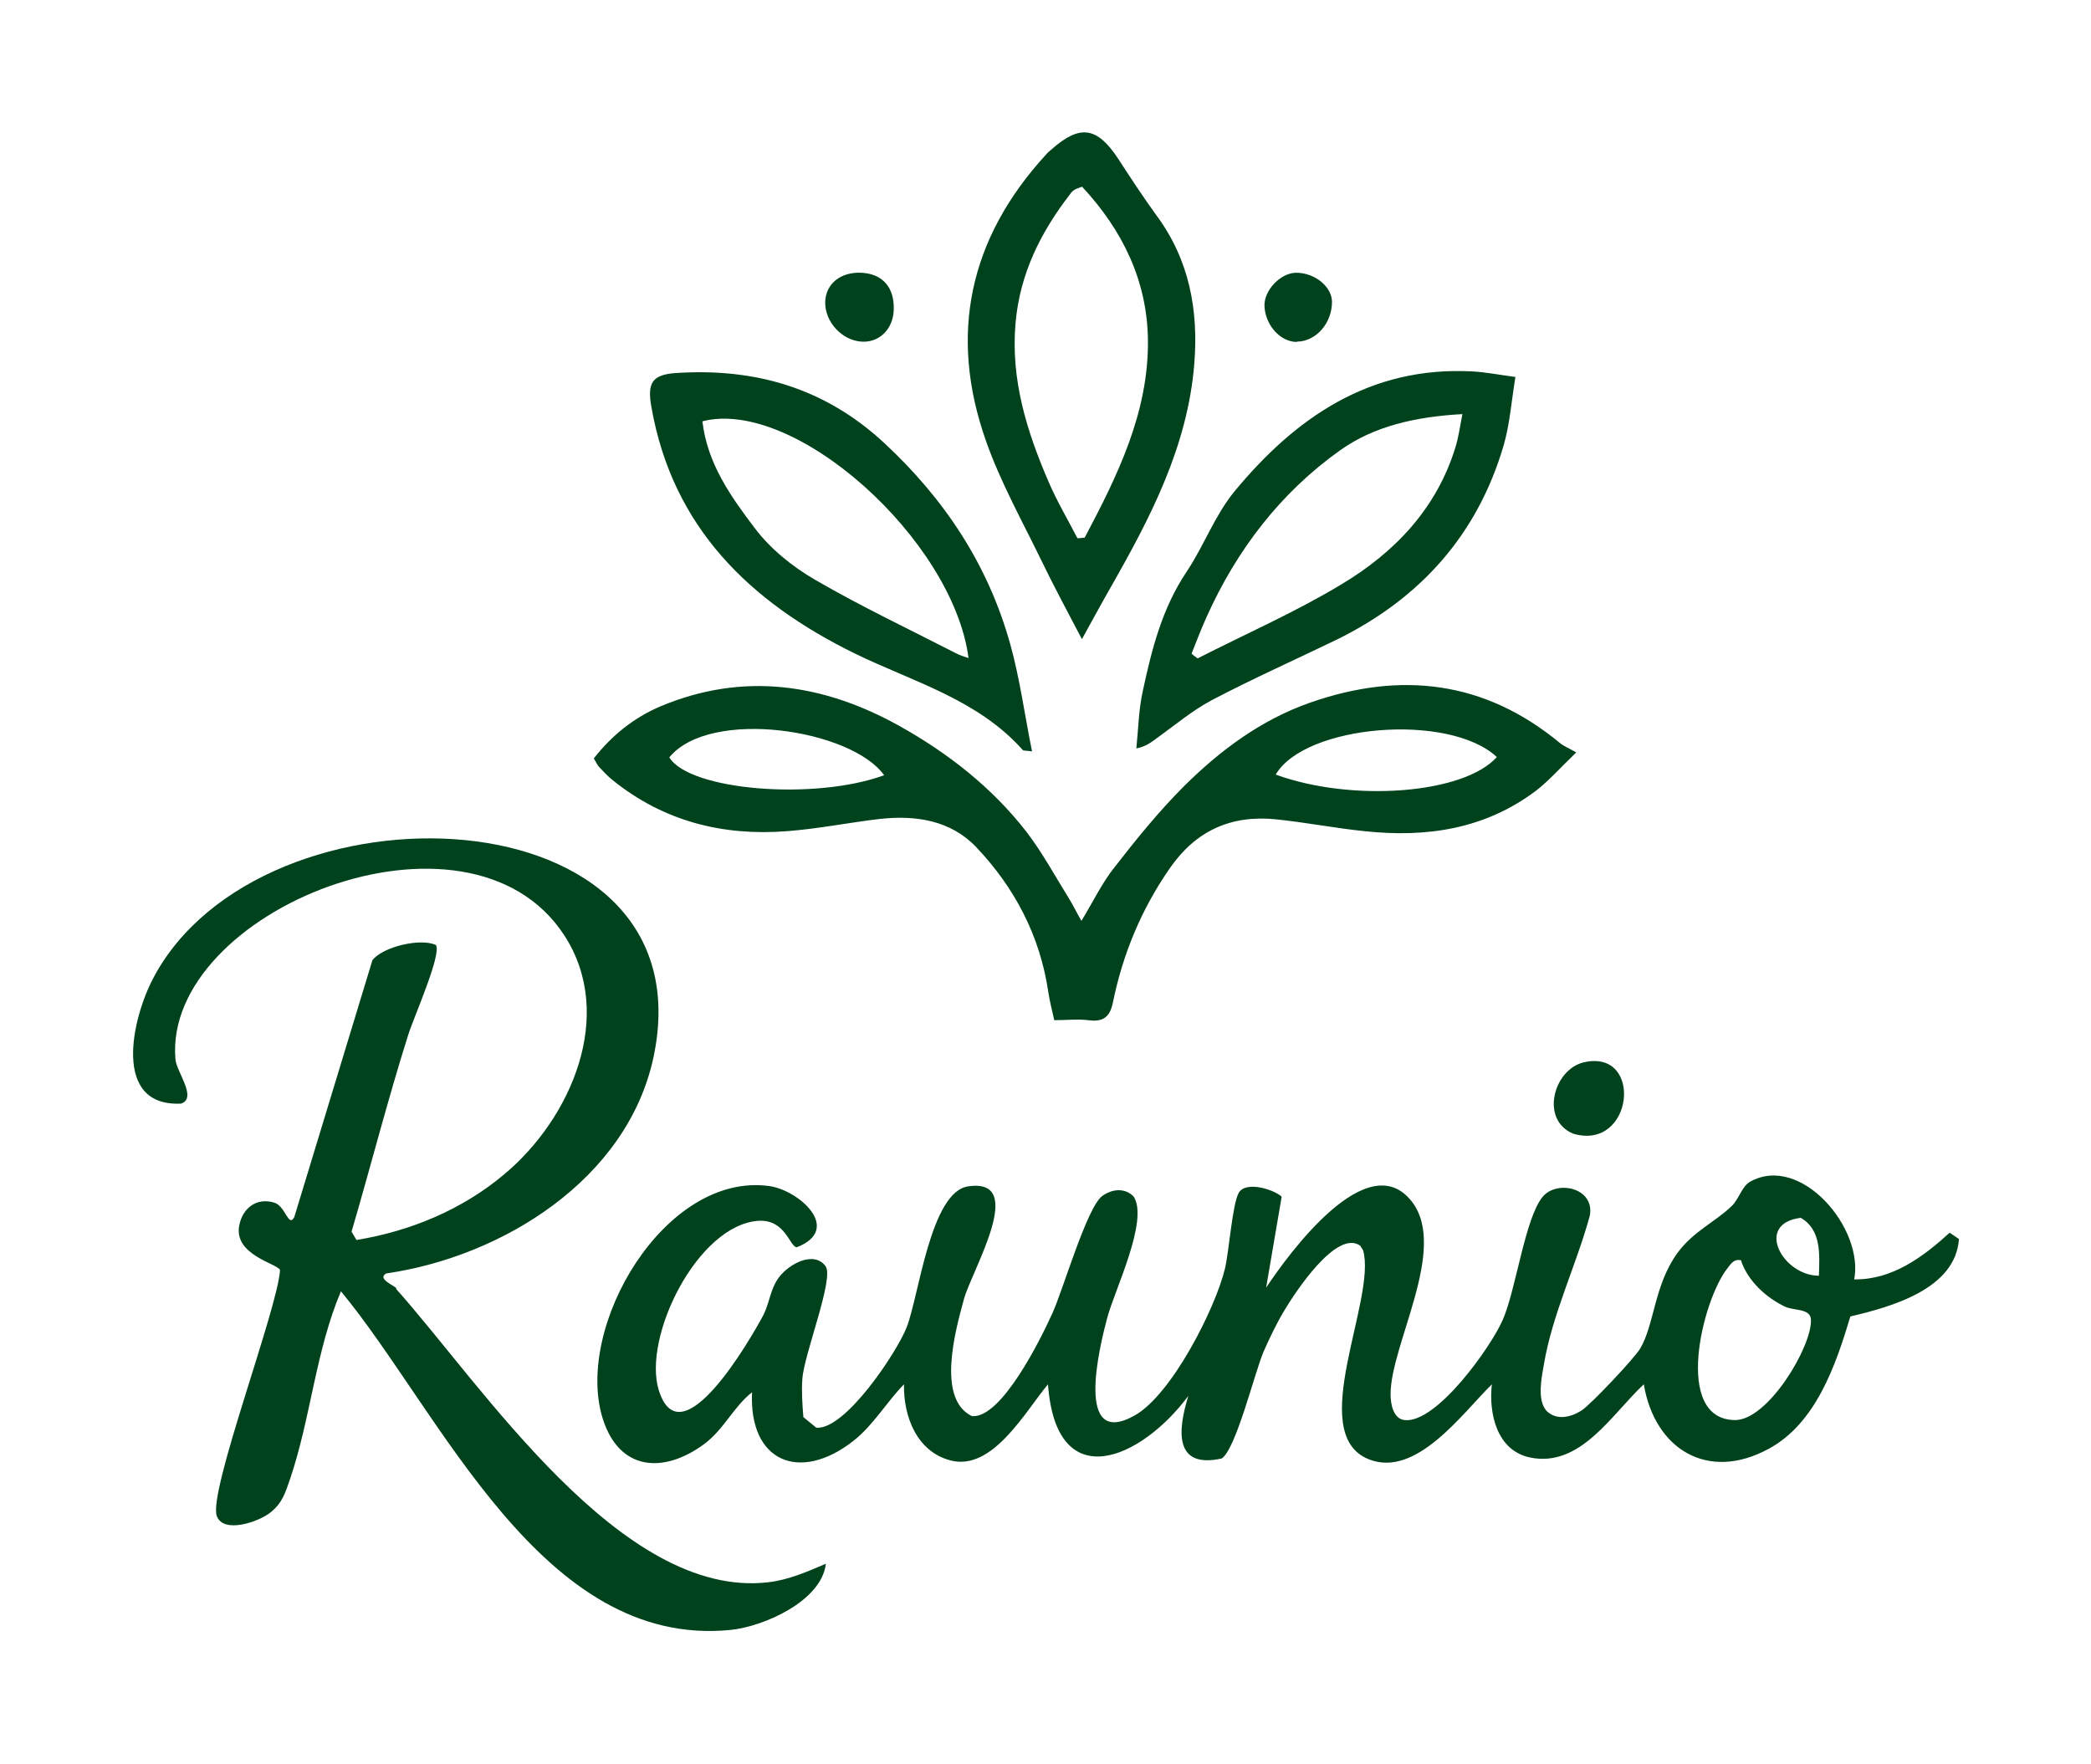
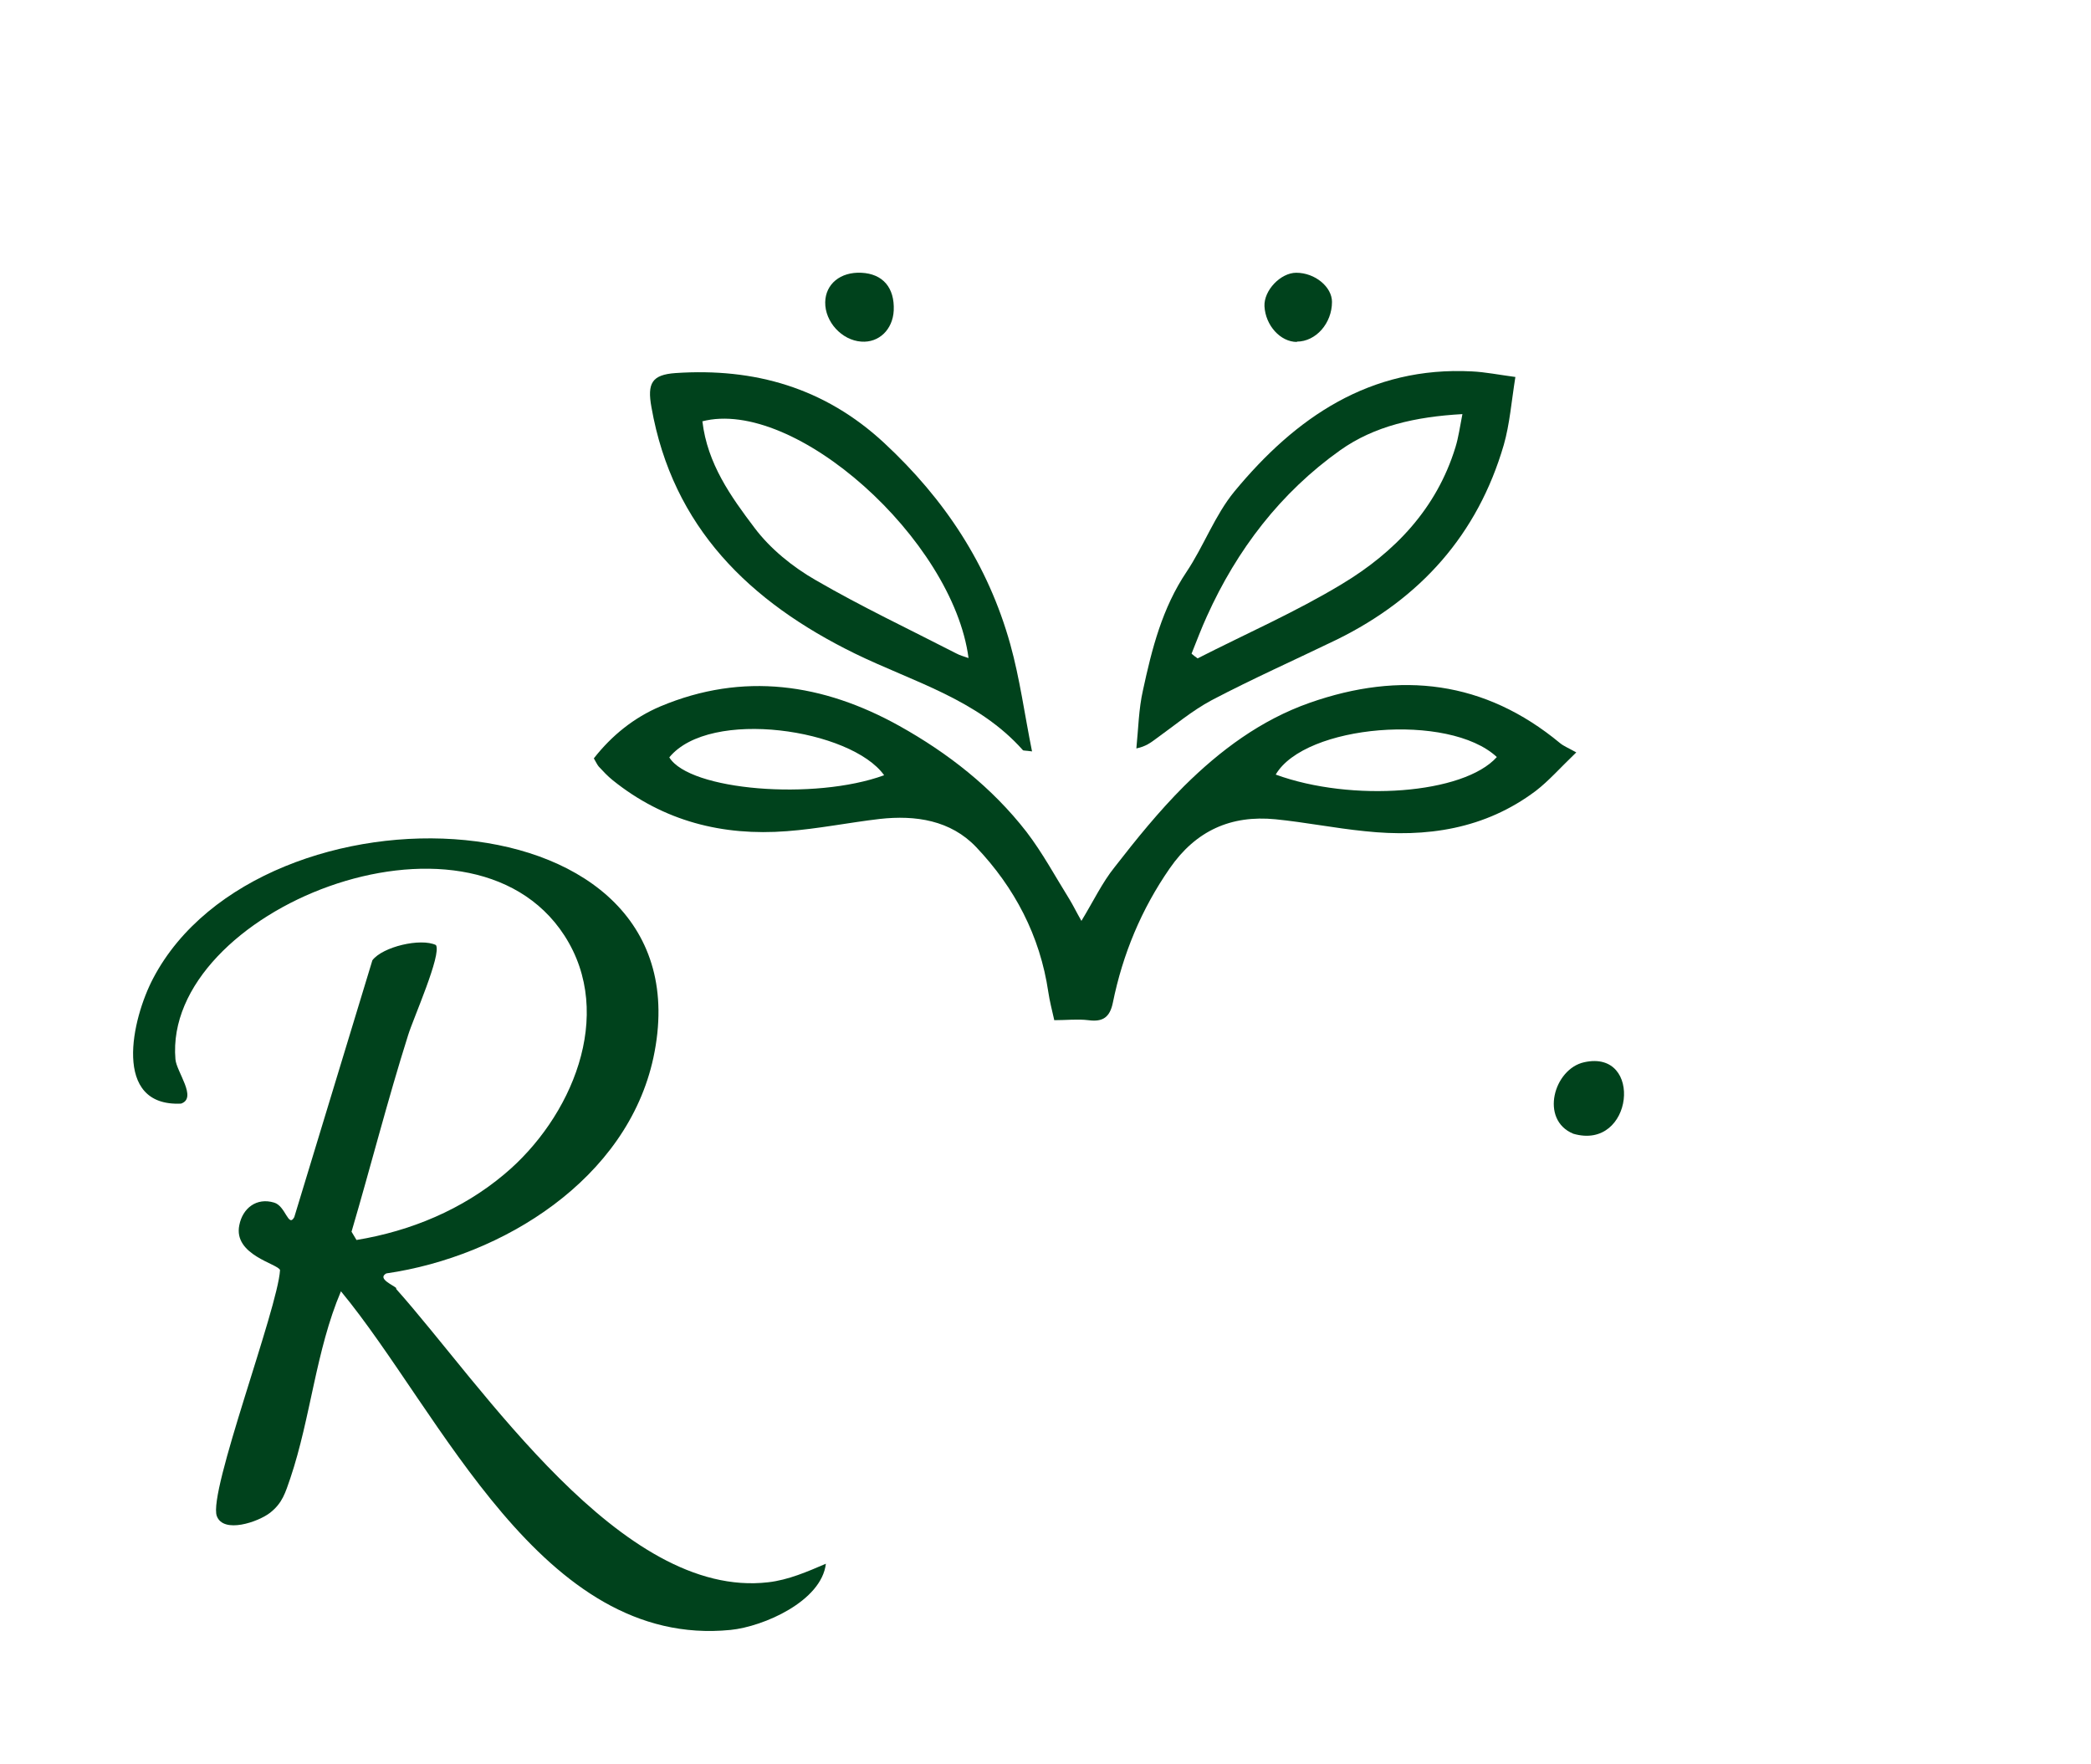
<svg xmlns="http://www.w3.org/2000/svg" viewBox="0 0 631.7 532.8" version="1.1">
  <defs>
    <style>
      .cls-1 {
        fill: #00421c;
      }
    </style>
  </defs>
  <g>
    <g id="Layer_1">
      <g>
        <g>
          <path d="M318.5,308.2c-.7-3.1-1.4-5.8-1.8-8.5-2.5-17-10.2-31.6-21.8-43.8-7.7-8.1-18.3-9.7-29.1-8.5-9.4,1.1-18.7,3-28.1,3.7-19.4,1.5-37.2-3-52.6-15.4-1.5-1.2-2.9-2.7-4.2-4.1-.5-.6-.8-1.3-1.5-2.5,5.4-6.9,12.1-12.3,20.1-15.7,25-10.5,49.2-6.9,72.2,5.9,14.7,8.2,28,18.6,38.4,32,4.9,6.4,8.7,13.5,13,20.4,1.1,1.8,2,3.7,3.6,6.5,3.7-6.1,6.3-11.6,10-16.2,6.6-8.5,13.4-16.9,21-24.5,10.9-10.8,23.2-20,38-25.2,27.4-9.6,52.8-6.7,75.6,12.2,1.1.9,2.4,1.4,4.9,2.8-5,4.8-8.3,8.6-12.2,11.6-15.4,11.6-33.1,14.2-51.7,12.2-9-.9-18-2.7-27-3.6-13.4-1.3-24,3.4-31.9,14.8-8.6,12.4-14.2,25.9-17.2,40.6-.9,4.4-3,5.9-7.4,5.3-3.3-.4-6.6,0-10.4,0ZM452.2,228.7c-14.5-13.5-58-9.8-66.8,5.3,23,8.4,56.8,5.9,66.8-5.3ZM267.1,234.2c-9.9-13.9-52.6-20.4-64.9-5.4,6.1,10,43.8,13.1,64.9,5.4Z" class="cls-1" />
-           <path d="M326.8,193c-4.5-8.6-8.7-16.4-12.5-24.3-5.7-11.7-12.1-23.2-16.4-35.4-11.4-32.2-5.1-61.3,18.1-86.6.5-.6,1.1-1.1,1.7-1.6,8.6-7.6,13.8-6.8,20.2,3,3.7,5.7,7.5,11.5,11.5,17,9.9,13.4,12.7,28.6,11.4,44.8-2,24.9-13.2,46.4-25.3,67.6-2.8,4.9-5.5,9.9-8.6,15.5ZM325.4,162.6c.8,0,1.6-.1,2.3-.2,9.9-18.7,19.3-37.7,19.1-59.6-.2-18-7.7-33.3-19.9-46.4-1.2.5-1.8.6-2.2.9-.5.3-1,.7-1.3,1.2-9,11.6-15.3,24.2-16.6,39.1-1.5,17.1,3.4,32.7,10,48,2.5,5.8,5.8,11.4,8.7,17Z" class="cls-1" />
          <path d="M457.8,113.9c-1.2,7.5-1.7,14.2-3.5,20.5-7.9,27.1-25.2,46.4-50.4,58.8-12.6,6.1-25.4,11.8-37.8,18.3-6,3.2-11.3,7.7-16.9,11.7-1.5,1.1-3,2.3-5.9,2.9.6-5.9.7-11.9,2-17.6,2.7-12.5,5.8-24.8,13.2-35.8,5.2-7.8,8.5-17,14.4-24.2,18.5-22.4,41-37.9,71.8-36.3,4,.2,8,1,13.2,1.7ZM360,197.5c.6.5,1.2,1,1.8,1.4,14.5-7.4,29.6-14,43.5-22.4,16-9.6,28.7-22.8,34.4-41.4.9-2.9,1.3-5.9,2.1-10-14.2.8-26.6,3.6-36.9,10.9-18,12.8-31.2,30-40.3,50.2-1.7,3.7-3.1,7.5-4.6,11.2Z" class="cls-1" />
          <path d="M311.8,227c-2.1-.3-2.7-.2-2.8-.4-13.7-15.4-33.2-20.6-50.8-29.2-31.6-15.5-55-38-61.4-74.4-1.3-7.2.1-9.8,7.3-10.3,23.8-1.6,45,4.4,63,21.1,18.3,17,31.4,36.8,38.1,60.8,2.9,10.4,4.3,21.1,6.6,32.5ZM212.2,127.3c1.5,12.8,8.6,22.7,15.7,32.1,4.8,6.4,11.6,11.9,18.6,15.9,13.8,8,28.2,14.8,42.4,22.1,1.1.6,2.3.9,3.7,1.4-4.7-35.8-52.6-78.8-80.5-71.5Z" class="cls-1" />
          <path d="M270,93.8c-.3,5.8-4.5,9.8-9.8,9.4-5.9-.4-11-6-10.9-11.9.1-5.5,4.6-9.2,10.9-8.9,6.5.3,10.1,4.5,9.8,11.4Z" class="cls-1" />
          <path d="M391.8,103.3c-5,0-9.5-5-9.8-10.8-.2-4.8,4.9-10.1,9.6-10.1,5.7,0,10.8,4.3,10.8,8.8,0,6.5-4.9,12-10.6,12Z" class="cls-1" />
        </g>
-         <path d="M560.1,386.5c11.5.2,20.9-6.8,28.9-14.1l2.8,1.9c-1,15.1-20.4,20.5-32.8,23.4-4.4,14.7-10.4,32.3-24.7,40-18.4,10-34.4.1-37.7-19.5-9.6,8.9-19.1,25.3-34.4,22.1-10-2.1-12.5-13.3-11.5-22.1-8.8,8.6-22.9,28.5-37.3,22.6-19.1-7.8,2.6-48.3-1.6-63.1l-.9-1.4c-7.2-5-19.8,14.4-22.9,19.6-2.3,3.8-4.5,8.4-6.3,12.5-2.8,6.7-8.3,29.3-12.6,32.2-14.5,3.2-13.3-8.5-10.1-18.9-14.3,19.2-39.9,30.5-42.4-3.5-6.8,8.1-16.7,26.3-29.4,23-10.2-2.6-14.3-13.3-14.1-23-5.3,5.4-9.2,12.3-15.3,17.1-16.2,12.7-31.6,6.3-30.6-14.7-5.6,4.4-8.5,11.2-14.4,15.6-12.3,9.1-25.7,8.2-30.7-7.6-8.7-27.7,18.7-74.6,50.3-70.3,9.1,1.3,22.2,13.1,8.3,18.5-2.2-.2-3.4-8.5-11.6-8-18.4,1.3-35,35.1-30.1,51.1,6.6,21.5,27.8-15.5,31.5-22.4,2-3.8,2.1-7.9,4.8-11.6,3-4,10.5-8.2,14.1-3.4,2.7,3.6-6.5,26.6-7,34-.3,3.8,0,7.8.3,11.6l3.9,3.2c8.7.8,24.3-22.7,27.3-30.3,3.7-9.4,7.2-41,18.6-42.6,18.1-2.7,1,25.5-1.3,34.1-2.6,9.5-8.3,30.1,2.4,35.3,9,.9,21.1-23.9,24.3-31,3.3-7.2,10.4-32,15.1-35.5,2.9-2.1,6.8-2.6,9.5.2,4.6,7.2-5.8,28.3-8,36.6-2.3,8.6-10,39.8,8.3,29.5,11.1-6.2,24.4-32.3,27.3-44.5,1.2-5.2,2.2-19.2,4.1-22.7,2-3.7,10.4-1.2,13,1.1l-4.7,27.5c6.7-10.1,30.8-43.3,44.1-25.9,10.9,14.3-6.6,43.2-6.5,58.2,0,2.8.8,7.3,4.2,7.7,9.7,1.1,26.2-22.2,29.7-30.3,4-9.2,6.7-30.6,12-37.1,4.2-5.2,15.8-2.9,14.3,5.6-4,14.8-11.4,29.9-13.9,45.1-.7,4-2.1,10.6.8,13.9,3,3,7.3,2,10.6-.1,2.8-1.8,16-15.8,17.7-18.7,4.3-7.2,4.2-19.1,11.2-28.8,4.8-6.6,11.4-9.4,16.4-14.2,2.3-2.2,3.1-6,5.6-7.4,15.3-8.6,34.7,14.2,31.4,29.8M549.5,385.4c.2-6.4.8-13.9-5.5-17.5-14.1,1.8-5.4,17.5,5.5,17.5M525.9,380.7c-2.1-.4-2.9,1-4,2.4-7.6,9.5-16.6,45.8,2.3,45.9,9.9,0,23.1-22,22.9-30.2,0-3.6-5.1-2.8-7.7-4-5.8-2.7-11.5-7.9-13.5-14.2" class="cls-1" />
        <path d="M119.6,389.3c26.1,29.2,68,93.9,112.5,88.7,6.1-.7,11.8-3.2,17.4-5.6-1.3,11.3-18.8,19-28.8,20-57.2,5.7-87.5-65.8-117.7-102.3-7.6,17.9-9.1,38.1-15.3,56.5-1.5,4.3-2.3,7.4-6.1,10.4-3.6,2.8-14.1,6.4-16.1,1-2.7-7.2,18.4-62.6,19.1-74.3-.5-1.9-14.2-4.5-12.3-13.6,1-5.1,5.2-8.4,10.5-6.8,3.5,1,4.3,7.7,6.1,4.4l23.6-77.6c3.1-4.1,14.6-6.8,19.2-4.6,1.8,2.8-6.9,22.3-8.4,27.2-6.2,19.6-11.3,39.7-17.1,59.4l1.5,2.5c16.4-2.7,32-9.2,44.7-19.9,20.1-16.8,33.7-48,18.1-72.1-29-44.7-121.3-7.4-117.5,37.4.3,3.8,6.7,11.7,1.7,13.4-20.9,1-14.9-25.6-8.4-37.9,32.5-61.8,168.5-57.4,151.1,24-7.9,36.7-45.5,60.1-80.7,65.2-2.9,1.6,2.3,3.6,3.1,4.5" class="cls-1" />
        <path d="M478.6,320.9c18-4,14.9,26.9-3.3,21.6-10.2-4.2-5.9-19.6,3.3-21.6" class="cls-1" />
      </g>
    </g>
  </g>
</svg>